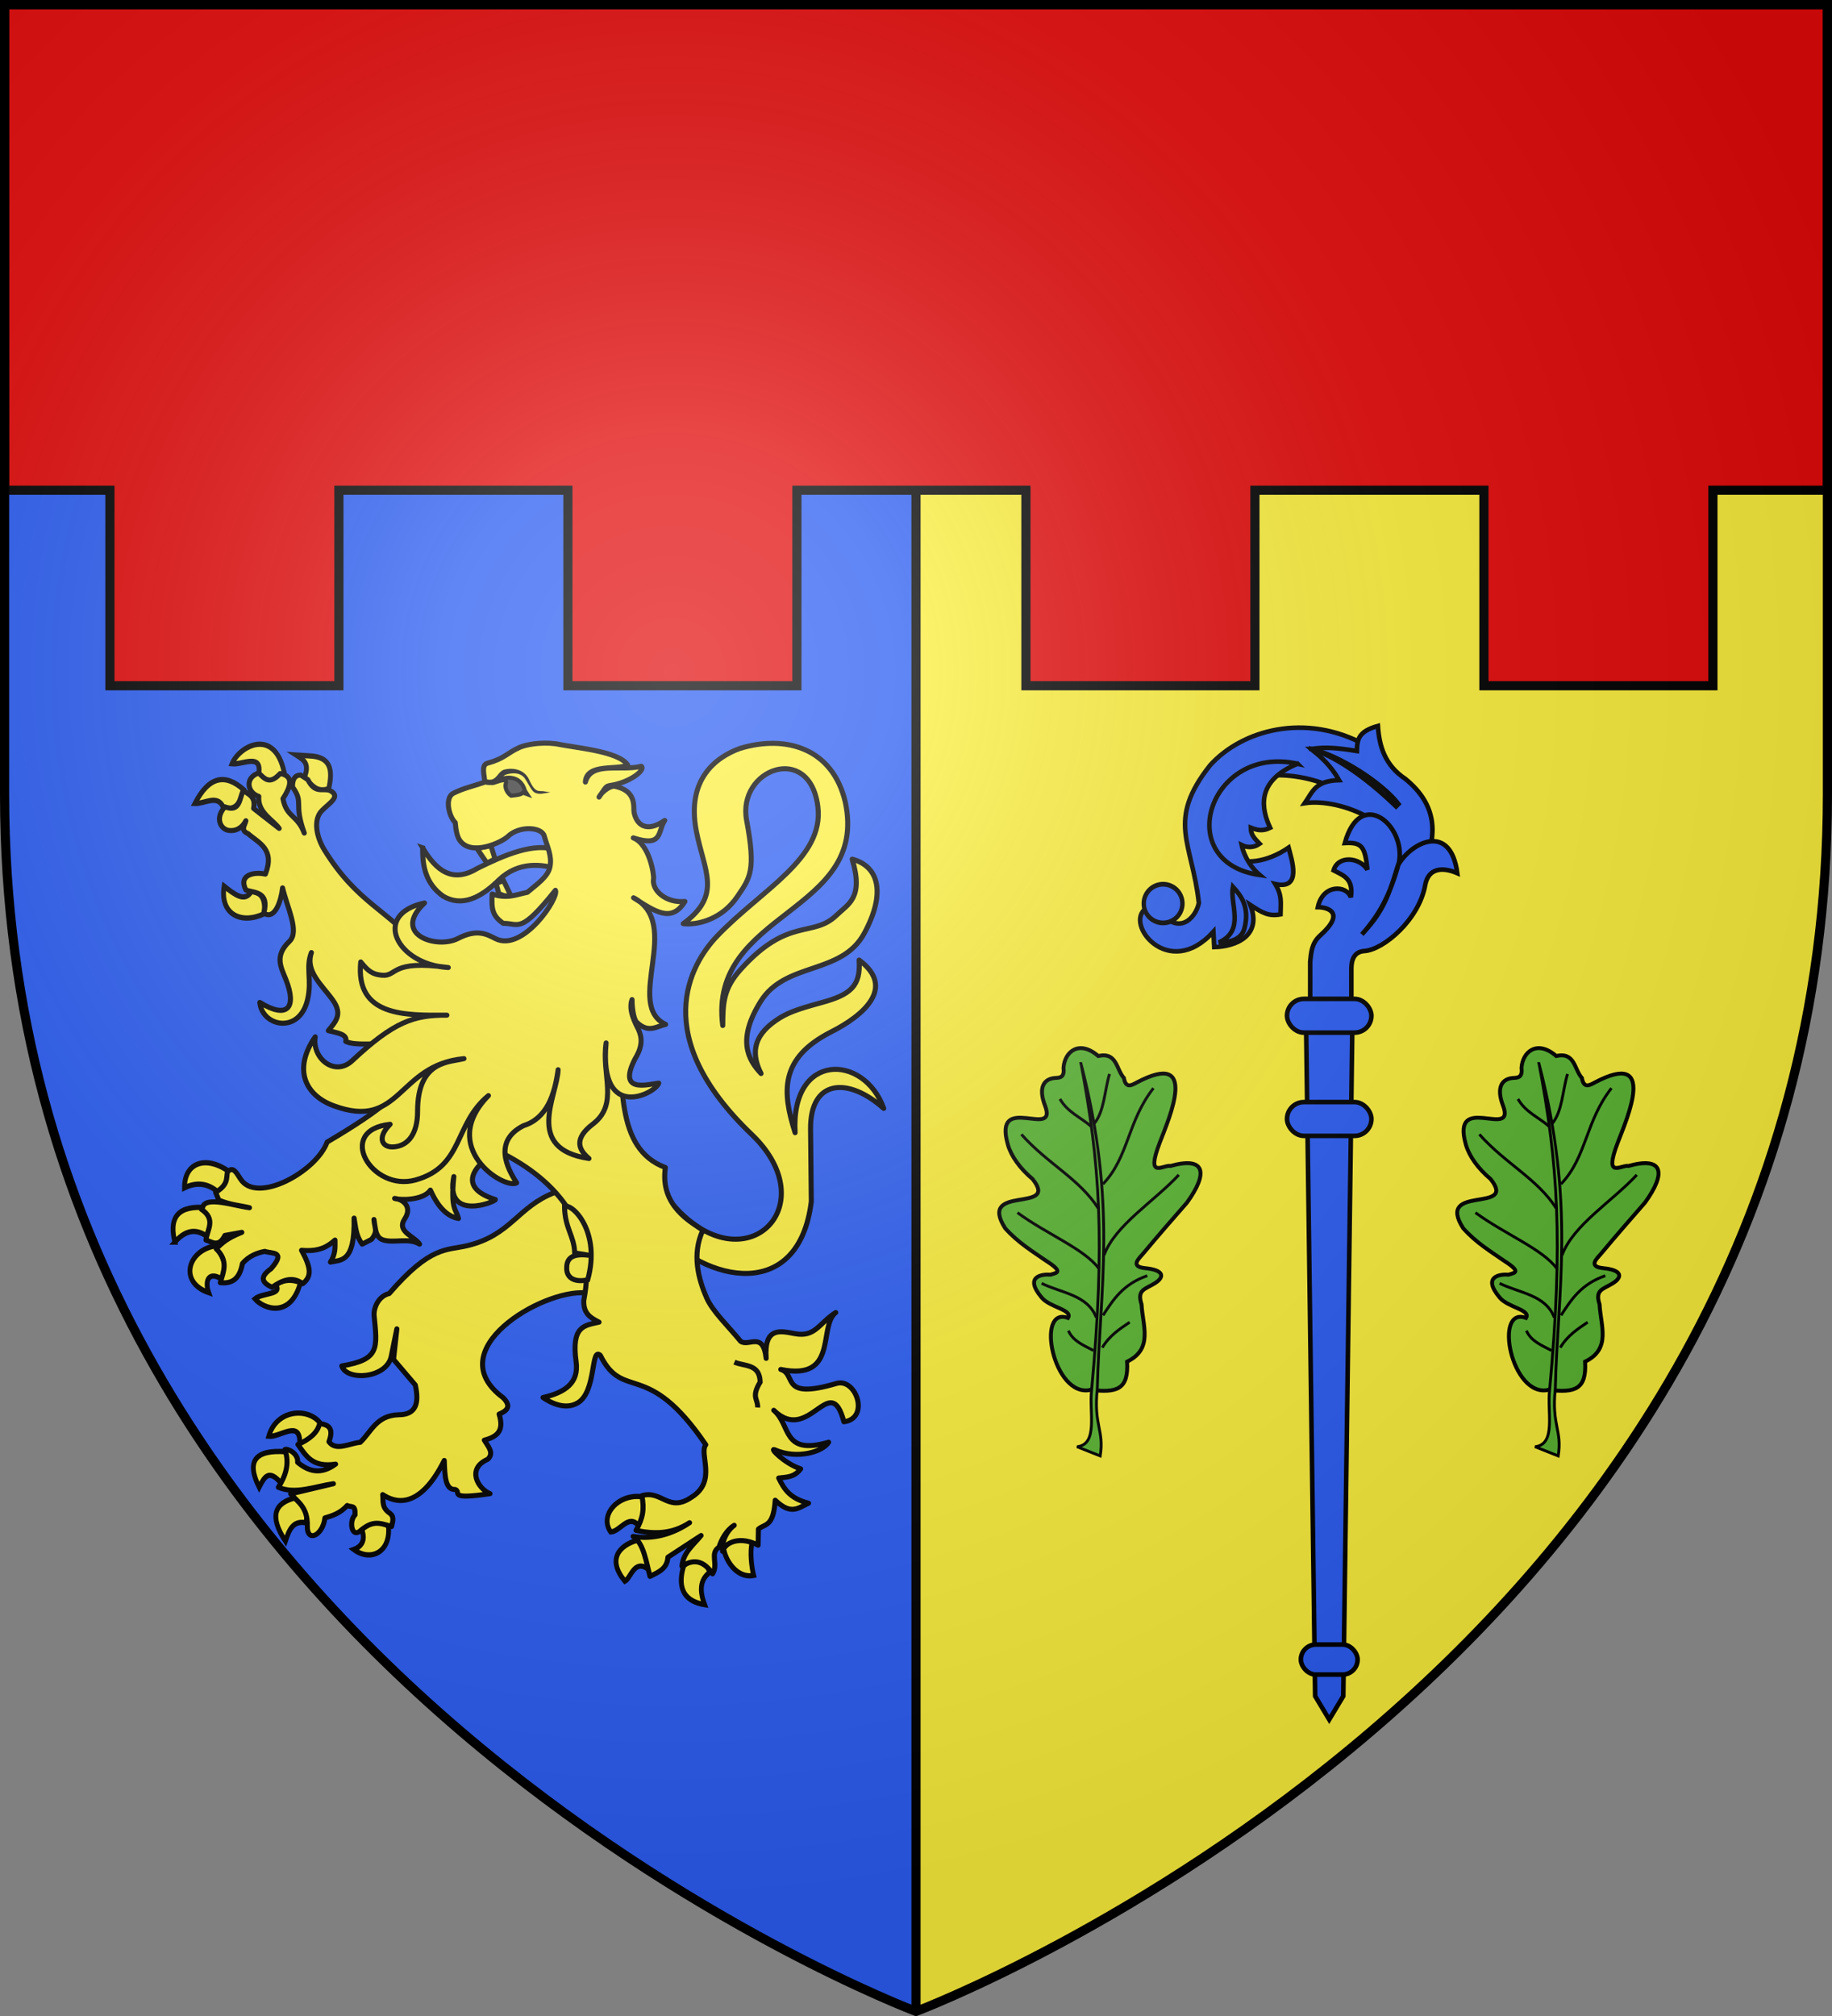
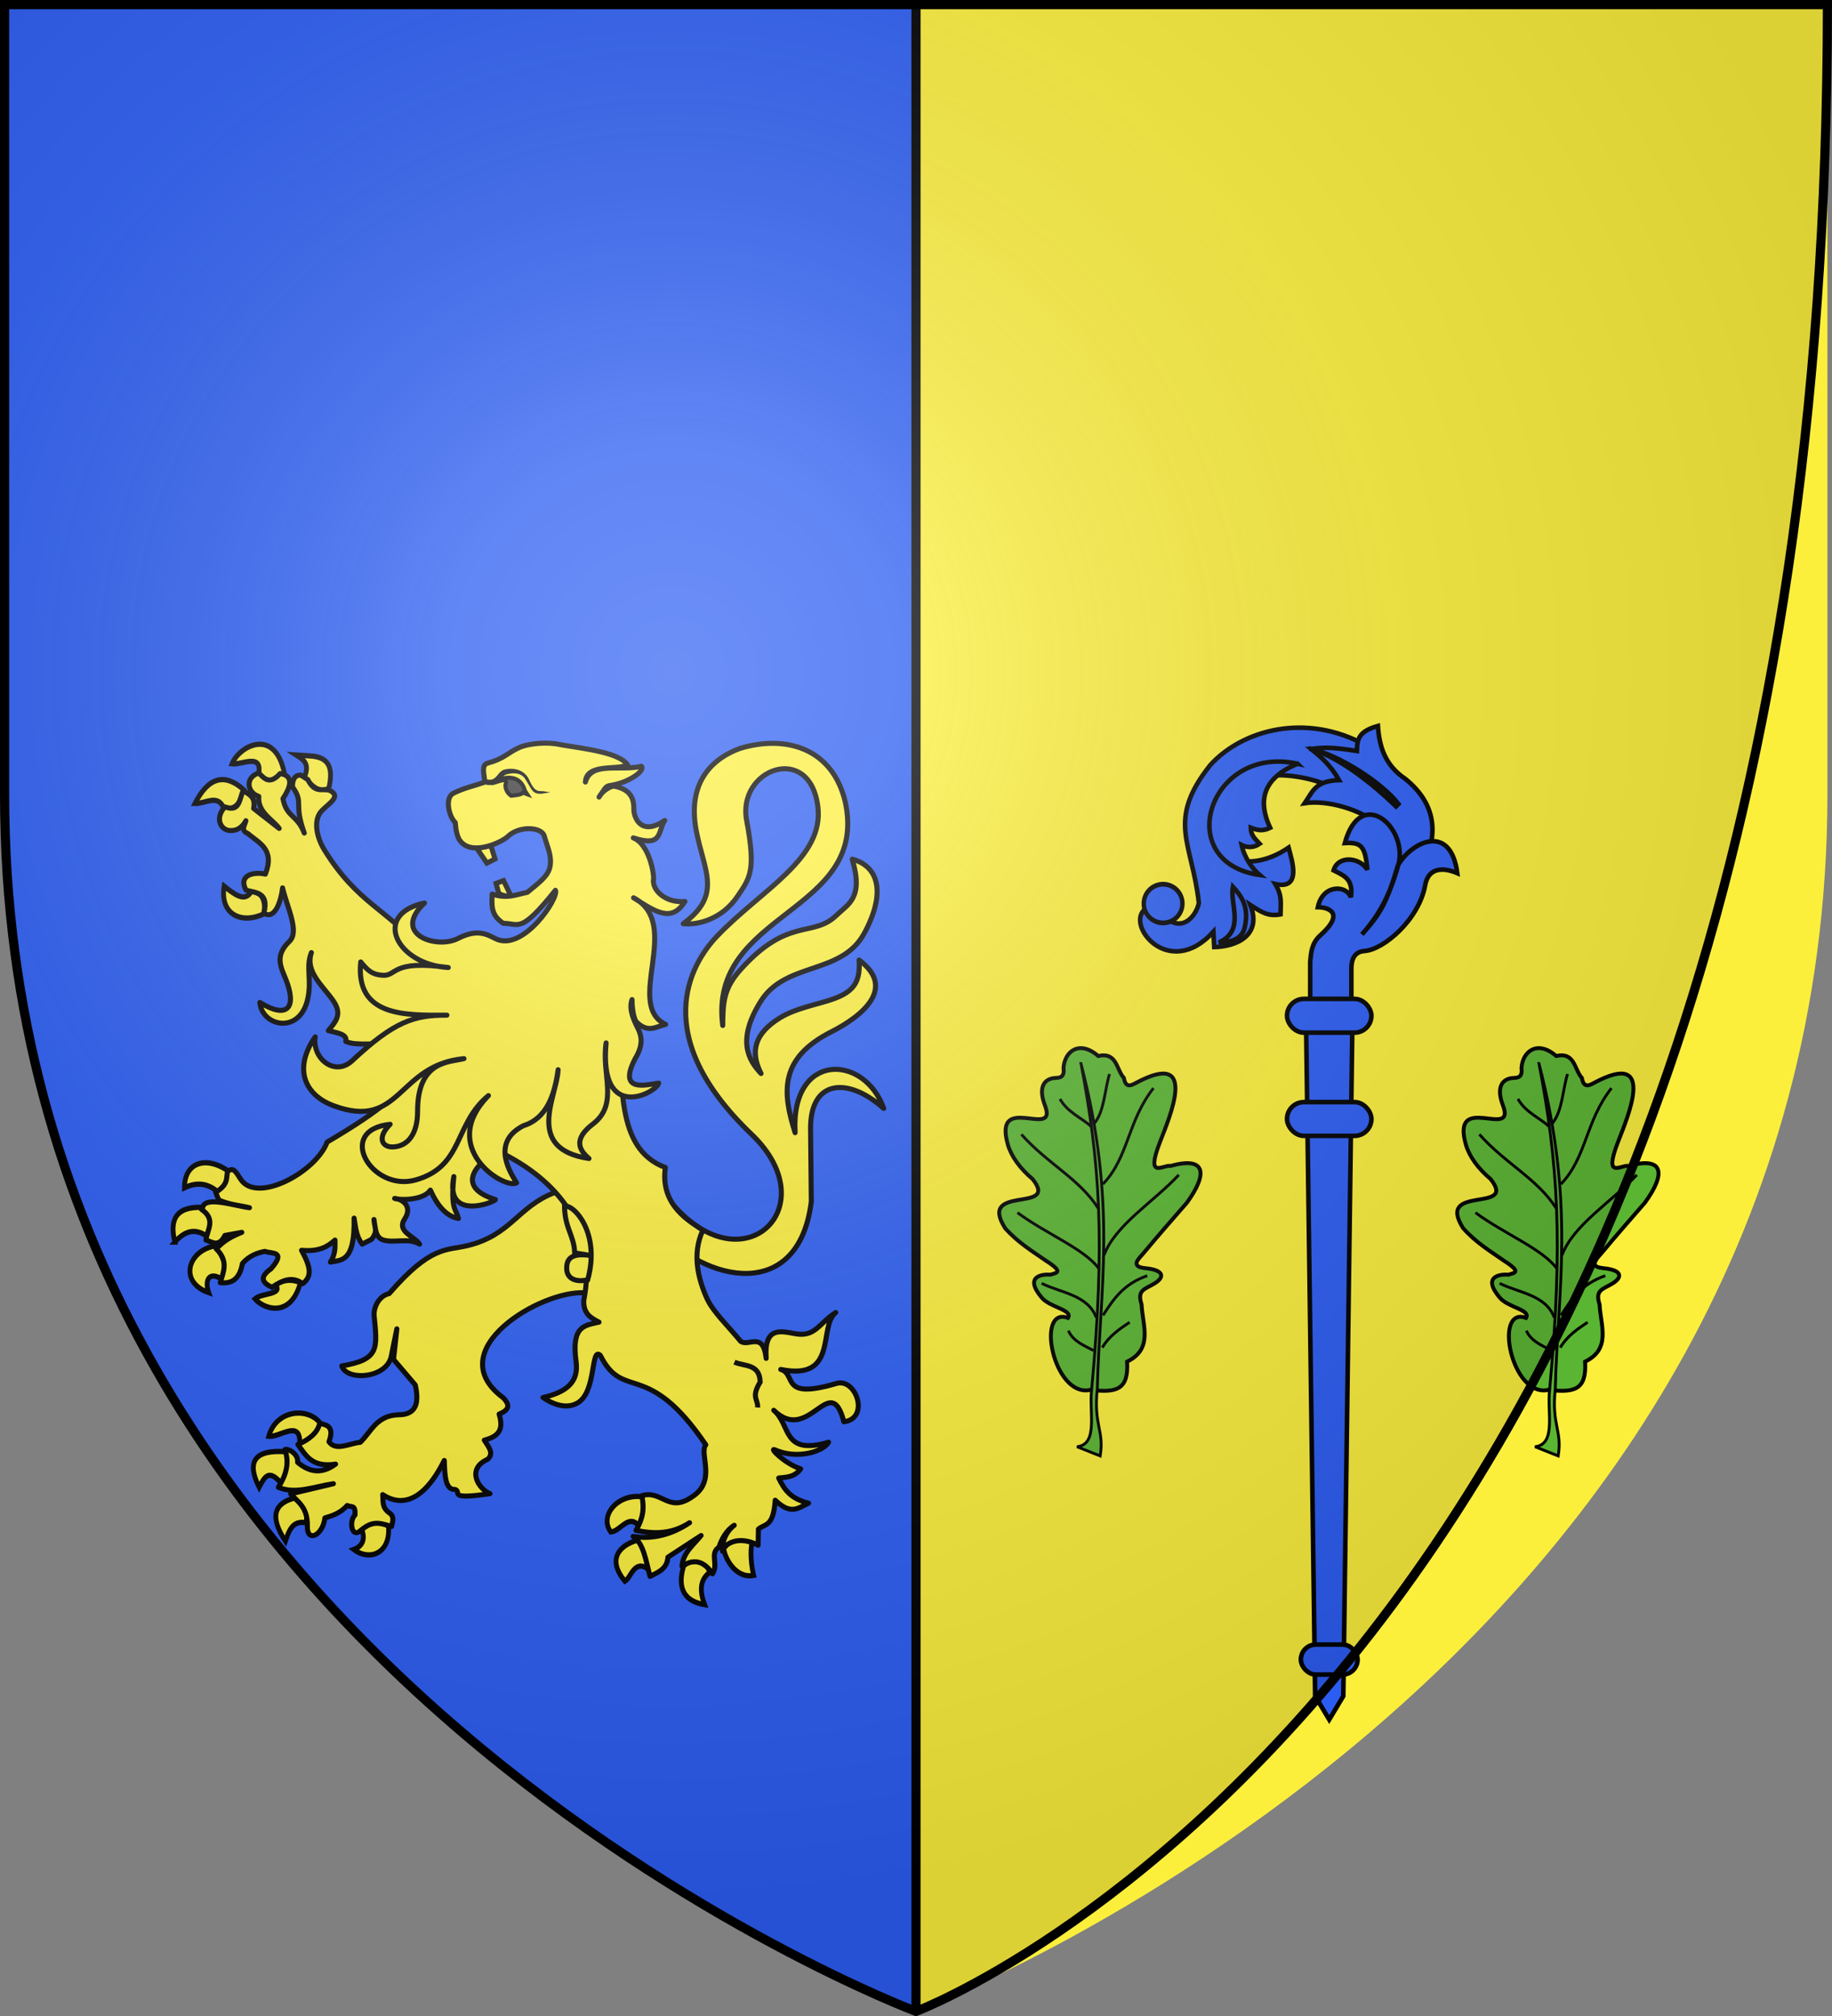
<svg xmlns="http://www.w3.org/2000/svg" xmlns:xlink="http://www.w3.org/1999/xlink" width="600" height="660" version="1.0">
  <rect width="100%" height="100%" fill="#808080" stroke="none" />
  <defs>
    <g id="b">
      <path id="a" d="M0 0v1h.5z" transform="rotate(18 3.157 -.5)" />
      <use xlink:href="#a" width="810" height="540" transform="scale(-1 1)" />
    </g>
    <g id="c">
      <use xlink:href="#b" width="810" height="540" transform="rotate(72)" />
      <use xlink:href="#b" width="810" height="540" transform="rotate(144)" />
    </g>
    <g id="e">
      <path id="d" d="M0 0v1h.5z" transform="rotate(18 3.157 -.5)" />
      <use xlink:href="#d" width="810" height="540" transform="scale(-1 1)" />
    </g>
    <g id="f">
      <use xlink:href="#e" width="810" height="540" transform="rotate(72)" />
      <use xlink:href="#e" width="810" height="540" transform="rotate(144)" />
    </g>
-     <path id="i" d="M-298.5-298.5h597V-40C298.5 246.31 0 358.5 0 358.5S-298.5 246.31-298.5-40z" />
+     <path id="i" d="M-298.5-298.5h597C298.5 246.31 0 358.5 0 358.5S-298.5 246.31-298.5-40z" />
    <path id="g" d="M2.922 27.673c0-5.952 2.317-9.844 5.579-11.013 1.448-.519 3.307-.273 5.018 1.447 2.119 2.129 2.736 7.993-3.483 9.121.658-.956.619-3.081-.714-3.787-.99-.524-2.113-.253-2.676.123-.824.552-1.729 2.106-1.679 4.108z" />
    <radialGradient id="h" cx="-80" cy="-80" r="405" gradientUnits="userSpaceOnUse">
      <stop offset="0" style="stop-color:#fff;stop-opacity:.31" />
      <stop offset=".19" style="stop-color:#fff;stop-opacity:.25" />
      <stop offset=".6" style="stop-color:#6b6b6b;stop-opacity:.125" />
      <stop offset="1" style="stop-color:#000;stop-opacity:.125" />
    </radialGradient>
  </defs>
  <g transform="translate(300 300)">
    <use xlink:href="#i" width="600" height="660" style="fill:#2b5df2" />
    <path d="M298.5-298.5H0v657S298.5 246.31 298.5-40z" style="fill:#fcef3c" />
    <path d="M300 658.5V1.5" style="opacity:1;fill:none;fill-opacity:1;stroke:#000;stroke-width:3;stroke-linecap:butt;stroke-linejoin:round;stroke-miterlimit:4;stroke-dasharray:none;stroke-opacity:1" transform="translate(-300 -300)" />
-     <path d="M-298.5-298.5v159h34.5v64h75v-64h75v64h75v-64h75v64h75v-64h75v64h75v-64h37.5v-159z" style="fill:#e20909;fill-opacity:1;stroke:#000;stroke-width:3;stroke-linecap:butt;stroke-linejoin:miter;stroke-miterlimit:4;stroke-opacity:1;display:inline" />
  </g>
  <g transform="translate(300 300)">
    <path d="M-87.293 90.705c23.303 26.31 49.928.07 25.461-23.336C-95.376 35.28-82.126 11.832-73.07 2.39c14.549-15.173 35.068-25.362 32.925-42.344-2.665-21.117-26.47-12.258-23.33 4.517 3.09 16.51 1.163 18.752-3.01 24.923-4.943 7.309-12.78 9.46-17.743 8.905 12.907-9.493 6.81-17.139 4.261-30.431-3.255-16.982 6.588-24.174 14.37-26.962 15.072-4.535 30.317-.008 34.439 17.572 7.874 36.615-44.983 35.747-40.137 73.16.035-7.63.352-12.193 5.838-18.309C-49.81-4.024-41.766 3.166-33.982-4.4c3.806-3.699 8.887-5.614 5.082-18.331 8.89 2.377 10.995 11.304 3.945 24.304-7.412 13.668-25.756 9.222-33.893 22.234-7.974 12.752-4.014 19.258.098 23.645-2.951-5.92-3.125-11.857 4.901-17.392 3.369-2.324 6.509-3.541 14.946-5.835 9.506-2.583 12.863-5.423 12.264-13.921 12.136 8.979 1.476 18.128-9.111 23.498-17.098 8.673-16.03 19.835-11.846 33.019-1.498-26.435 22.615-25.923 29.018-7.95-11.733-10.45-24.125-9.499-23.957 6.792l.244 23.702c-4.049 32.913-34.384 26.904-50.484 8.71" style="fill:#fcef3c;fill-opacity:1;stroke:#000;stroke-width:1.65;stroke-linejoin:round;stroke-miterlimit:4;stroke-dasharray:none;stroke-opacity:1" transform="translate(8 4)" />
-     <path d="M-169.566-26.434c-.11 6.13 1.042 11.808 6.742 15.86 5.975 3.464 12.068.724 18.2-5.337 6.482-6.235 14.278-5.141 19.201-3.596.81-2.882-.184-4.054.037-5.985-7.36-3.181-18.074 1.756-26.231 5.764-8.167 4.963-13.52.804-17.95-6.706z" style="fill:#fcef3c;fill-opacity:1;stroke:#000;stroke-width:1.65;stroke-miterlimit:4;stroke-dasharray:none;stroke-opacity:1" transform="translate(8 4)" />
    <g style="fill:#fcef3c;stroke:#000;stroke-width:2.954;stroke-opacity:1">
      <path d="M862.664 472.577c-7.188-9.211-27.082-8.293-31.832 7.086 6.816.68 19.456-9.608 19.006 3.82 8.305-.468 10.708-4.693 12.826-10.906z" style="fill:#fcef3c;fill-opacity:1;stroke:#000;stroke-width:2.954;stroke-linejoin:miter;stroke-miterlimit:4;stroke-dasharray:none;stroke-opacity:1" transform="matrix(.534 0 0 .584 -655.65 -109.907)" />
      <path d="M838.453 505.987c-7.478-8.031-10.06-3.885-13.504 2.243-8.187-14.961-2.04-21.175 16.37-19.903 2.197 4.713 1.025 12.246-2.866 17.66zM847.459 514.084c-13.091 2.806-16.482 10.313-6.395 24.351 2.187-5.864 4.356-11.75 12.534-10.302 1.483-4.79-.707-9.68-6.14-14.05zM887.874 531.88c2.56 5.972-.09 9.655-4.86 11.238 9.901 6.854 22.754 1.966 21.23-13.112-7.109-4.021-11.075-2.607-16.37 1.873z" style="fill:#fcef3c;fill-opacity:1;stroke:#000;stroke-width:2.954;stroke-miterlimit:4;stroke-dasharray:none;stroke-opacity:1" transform="matrix(.534 0 0 .584 -655.65 -109.907)" />
    </g>
    <path d="M-126.432 86.45c-12.032 4.624-14.155 13.898-28.474 17.347-6.927 1.67-11.969-.11-25.627 15.683-3.44.812-5.078 4.507-4.952 7.105 1.091 10.923 1.824 14.508-10.572 16.597 1.51 5.04 14.906 4.155 16.232-3.33.207-1.17 1.797-8.813 1.797-8.813l-1.085 10 7.123 8.382c1.295 5.781.381 9.766-5.458 9.742-7.307.237-8.92 5.544-12.576 9.03-3.51.299-7.972 3.022-10.243-.201 1.884-4.99-.77-5.57-3.045-5.977-.678 3.024-3.313 5.209-7.119 6.89 2.598 3.53 4.57 7.635 12.34 6.417-4.778 3.521-8.823 2.475-12.446-.593.345-2.948-3.486-4.687-4.165-4.16 1.642 4.643.224 8.604-2.135 12.357 5.665 2.378 11.963-.318 18.033-1.188l-14 3.326c2.405 2.704 5.578 4.38 5.458 10.456-.192 5.721 5.084 3.182 5.756-2.582 2.118-.619 5.044-1.475 7.295-4.072 1.44.725 2.73-.44 2.57 3.09-1.987 1.9-1.166 7.378 1.468 5.404 4.014-3.467 6.039-3.039 10.498-1.603.23-1.267 1.042-2.982-.44-4.249-2.89-1.933-2.213-3.833-2.47-6.206 3.639 2.42 11.809 5.547 20.17-11.168.16 5.287.388 9.68 3.588 9.488 2.237.876-2.82 3.464 11.39 1.373-3.98-1.629-7.75-8.199-.745-11.248 2.2-2.089.127-4.178-1.12-6.267 4.757-1.228 6.415-3.492 4.846-8.522 3.131-1.31 3.846-2.829 1.287-5.405-20.984-15.57 12.742-35.328 26.787-34.31l11.864-7.604-7.593-25.9z" style="fill:#fcef3c;fill-opacity:1;stroke:#000;stroke-width:1.65;stroke-linejoin:round;stroke-miterlimit:4;stroke-dasharray:none;stroke-opacity:1" transform="translate(8 4)" />
    <g style="fill:#fcef3c;stroke:#000;stroke-width:2.954;stroke-opacity:1">
      <path d="M799.626 342.685c-5.852-4.625-12.566-5.83-20.464-2.342-.056-14.538 13.622-18.222 27.626-8.897-1.412 4.639-3.066 9.057-7.162 11.239zM773.28 370.783c-3.419-12.474.547-20.053 16.881-19.435 2.937 3.872 7.292 6.562 3.07 16.391-7.79-5.24-14.203-2.924-19.952 3.044zM798.09 372.89c4.946 6.322 8.193 12.644 4.35 18.967-8.001-5.031-11.16.056-8.442 7.258-18.46-5.81-12.894-23.612 4.093-26.225zM834.925 394.666c5.494-3.163 10.533-2.989 15.347-1.17-5.978 20.376-22.706 14.734-27.881 9.132 4.344-3.472 17.501-2.217 12.534-7.962z" style="fill:#fcef3c;fill-opacity:1;stroke:#000;stroke-width:2.954;stroke-miterlimit:4;stroke-dasharray:none;stroke-opacity:1" transform="matrix(.534 0 0 .584 -655.65 -109.907)" />
    </g>
    <g style="fill:#fcef3c;stroke:#000;stroke-width:2.954;stroke-opacity:1">
      <path d="M828.018 186.74c-13.82 6.043-27.245.561-24.555-15.454 6.568 4.735 12.686 9.137 16.626 3.044 5.688.234 9.047 3.454 7.93 12.41zM802.95 127.031c-3.537-7.426-11.437-1.875-17.393-2.107 8.263-14.803 18.254-17.275 29.928-7.727-2.034 6.026-3.863 12.314-12.534 9.834zM808.322 102.68c6.403.636 18.51-6.186 16.371 5.62 4.844 5.575 10.078 4.72 15.603-.937-6.06-25.406-27.664-14.525-31.974-4.683zM852.574 110.64c3.55-8.067-.098-10.077-4.86-12.877l7.93.468c13.867.447 14.36 8.545 12.022 18.264-7.023 3.063-10.621-2.492-15.092-5.854z" style="fill:#fcef3c;fill-opacity:1;stroke:#000;stroke-width:2.954;stroke-miterlimit:4;stroke-dasharray:none;stroke-opacity:1" transform="matrix(.534 0 0 .584 -655.65 -109.907)" />
    </g>
    <g style="fill:#fcef3c;stroke:#000;stroke-width:2.954;stroke-opacity:1">
      <path d="M1060.277 513.615c3.647 6.117 1 11.122-2.813 15.923-6.094-6.431-11.19 3.576-16.883 3.746-7.364-9.437 4.845-21.822 19.696-19.669zM1063.603 554.123c.897-4.801 1.242-9.466-6.907-16.156-11.329 3.055-18.268 10.955-7.418 22.947 3.764-1.828 5.655-12.549 14.324-6.79zM1085.345 552.25c7.949-6.469 14.594-1.902 15.859 3.747-5.95 4.148-6.17 10.254-3.07 18.03-17.188-2.611-15.061-14.877-12.79-21.777zM1127.295 539.138c-1.437 5.246-.349 13.895.941 18.517-11.056 1.957-17.877-9.844-18.335-15.24 4.608-5.116 8.694-6.899 17.394-3.277z" style="fill:#fcef3c;fill-opacity:1;stroke:#000;stroke-width:2.954;stroke-miterlimit:4;stroke-dasharray:none;stroke-opacity:1" transform="matrix(.534 0 0 .584 -655.65 -109.907)" />
    </g>
    <path d="M-223.264-50.927c-4.503 1.397-3.937 6.338.024 7.66-.46 5.277 4.706 7.637 6.678 10.479l-8.382-6.545c.8-3.883-1.626-4.538-3.361-5.88-1.371 2.578-.974 7.302-6.038 5.36-3.374 3.73-1.393 7.374 1.328 7.73 2.355.307 4.365-.905 5.54-3.18-.3 1.475-1.899 3.135.684 4.198 3.595 3.153 8.894 5.03 5.706 13.276-3.369-.787-9.003.032-6.39 5.195 2.63.96 7.8.377 5.871 7.563 3.701 2.46 5.716-4.212 6.15-8.254 1.45 6.339 5.635 14.282 2.253 17.5-5.026 4.783-2.75 8.498-1.183 12.446 3.732 9.398.462 13.094-8.524 7.556.7 7.838 12.925 10.577 15.633-.893 1.54-6.522-.686-10.488 1.259-15.424-2.105 6.19 3.584 10.693 7.07 15.638 3.243 4.603.859 6.962-1.516 9.911 2.79.731 6.323 1.095 5.706 3.532 3.136 1.518 9.733.424 12.904.986l2.517 17.137c-4.976 4.676-13.27 9.971-21.526 14.83-3.531 9.707-23.06 20.4-28.354 12.1-1.678-2.63-2.48-4.031-4.298-2.375-.406 2.142.334 4.168-3.86 6.731l1.017 2.515c3.727 1.583 6.733 1.725 10.063 2.514-4.858-.577-14.628-4.012-15.359-.01l-.41.508c4.962 3.36 1.853 6.738 1.515 10.098 2.07.611 4.134 2.523 6.204-1.517l5.54-1.018c-5.269 2.102-6.567 3.71-8.403 5.382 4.125 4.003 2.386 7.522 1.348 11.095 3.634.378 6.265-.913 7.26-6.26 2.18-2.617 5.166-3.586 7.347-3.983 2.261.83 7.126-.194 2.012 5.693-3.98 2.784-2.812 4.62.332 6.067 3.356-2.346 6.708-3.725 10.063-1.185 2.97-2.39 2.791-5.077-.399-10.929 5.903.513 8.553-1.232 10.96-3.345-.005 2.284.233 4.495-1.494 7.21 3.35-.771 8.076.378 7.745-14.395.514 2.838.548 5.677 2.65 8.515l3.06-1.557c2.23-2.857.956-3.648.8-6.505.486 2.65.363 5.863 3.028 6.698 3.593 1.126 8.278-.844 11.91 1.364-1.708-2.63-7.64-4.06-4.876-8.255 2.592-3.933-.465-6.449-3.296-6.71 1.947.63 9.481.64 11.715-2.73 2.964 6.639 6.232 8.75 9.196 9.3-.833-3.282-2.612-2.835-1.514-13.722-3.068 14.997 13.769 8.21 13.61 7.51-12.528-3.876-7.386-11.211.872-15.853 20.217 9.756 32.59 25.888 28.072 48.89-.186 4.435 2.408 5.761 5 7.106-4.617 1.105-9.162 1.044-7.51 12.965.97 7.007-3.7 10.089-10.852 11.718 2.49 1.697 7.274 4.166 11.376 1.748 6.214-3.664 4.205-18.502 7.401-15.565 7.655 15.298 15.286.95 34.551 29.276-2.333 2.94 3.794 11.918-4.653 17.162-7.577 5.215-9.786-2.447-16.287-.498.864 4.324.384 7.357-1.91 11.365 5.848 1.203 11.686 1.314 17.533-2.514-5.742 3.898-12.249 5.56-18.486 4.488 3.473 2.14 4.324 8.668 5.54 13.09 2.676-1.363 5.616-2.466 5.85-6.275l10.872-7.106c-2.468 3.074-5.84 5.501-6.266 10.036 4.345-2.789 7.494-1.27 10.022 2.493 2.017-3.144-1.043-6.677 2.096-8.698.759-2.478 2.426-5.607 5-7.176-2.957 2.23-4.198 6.113-3.804 8.538-.342-1.17 3.973-5.95 11.632-2.019l.097-5.272c2.109-1.832 4.898-.528 5.499-9.454 5.22 4.975 7.433 2.565 10.913.976-6.09-1.58-7.94-4.495-9.77-8.248 2.705-.318 5.106-.215 7.195-3-5.248-1.68-10.6-7.18-8.4-6.205 7.221 3.203 15.74.6 17.552-2.514-15.395 4.468-12.21-5.633-17.968-10.451 11.641 11.381 18.505-13.307 22.968 3.76 8.603-1.089 4.01-14.45-2.427-12.55-18.726 5.53-12.851-2.978-18.248-4.591 19.036 3.902 12.172-14.112 18.01-18.624-5.592 3.566-6.689 8.202-13.456 6.905-4.585-.836-10.064-2.364-9.336 8.104-.996-9.048-5.694-3.68-8.362-5.59-4.07-4.981-9.15-9.738-11.113-14.198-2.711-6.158-4.924-14.298-1.259-22.153-3.867-2.73-14.104-7.91-12.277-20.538-16.798-6.289-13.531-28.304-15.593-46.417l-64.66-25.203c-10.938-13.08-20.56-14.842-31.392-32.31-2.478-3.997-3.894-9.83-.827-12.937 2.523-2.556 6.333-4.612 2.611-6.572-2.407-.868-4.813 1.22-7.22-3.533l-2.345-1.516c-1.754-.003-2.732 1.18-2.697 3.864 3.864 5.41.256 5.073 3.86 15.126-2.285-6.026-5.838-5.109-6.98-11.261 2.255-3.471 3.931-7.395-.905-8.228-3.564 3.898-5.196 1.553-7.034-.166z" style="fill:#fcef3c;fill-opacity:1;stroke:#000;stroke-width:1.65;stroke-linejoin:round;stroke-miterlimit:4;stroke-dasharray:none;stroke-opacity:1" transform="translate(8 4)" />
    <path d="M-123.11 90.933c.08 7.206 3.165 9.557 3.322 15.24l6.018.983c-4.94-.841-8.59-.403-8.628 3.77-.188 3.945 3.324 4.915 6.881 4.04 4.342-15.674-4.9-24.953-7.593-24.033z" style="fill:#fcef3c;fill-opacity:1;stroke:#000;stroke-width:1.65;stroke-miterlimit:4;stroke-dasharray:none;stroke-opacity:1" transform="translate(8 4)" />
    <path d="M-67.466 141.936c3.298 1.463 8.29.46 8.423 6.534-3.047 4.992-.629 5.605-.83 8.317" style="opacity:.98;fill:none;fill-opacity:1;stroke:#000;stroke-width:1.65;stroke-miterlimit:4;stroke-dasharray:none;stroke-opacity:1" transform="translate(8 4)" />
    <path d="m-140.577-10.534-2.509-5.18-2.443.924.884 3.302c2.286 1.08 2.133.641 4.068.954zM-151.82-26.26l4.595-.915 1.35 4.395-2.66 1.334z" style="fill:#fcef3c;fill-opacity:1;stroke:#000;stroke-width:1.65;stroke-miterlimit:4;stroke-dasharray:none;stroke-opacity:1" transform="translate(8 4)" />
    <path d="M-129.764-30.34c-.82-2.937-8.153-3.443-11.92.196-1.89 1.827-11.92 6.647-15.718 1.282-.794-1.123-1.292-3.093-1.5-5.839-2.146-2.076-3.48-8.147-.616-9.6 3.397-1.722 6.852-2.421 10.278-3.632-.028-2.077-1.334-5.592.894-6.206 5.63-1.55 6.362-3.291 10.441-5.146 1.933-.879 6.712-1.854 11.862-1.227 6.913 1.418 20.625 2.436 23.602 6.93-3.268 1.825-13.532-.664-13.834 5.615 1.88-6.901 11.384-3.466 18.331-5.169 1.388 1.394-4.07 5.378-10.146 6.278-1.643.244-1.524.693-3.713 3.807.98-1.935 3.862-3.782 5.09-3.54 7.418 1.456 6.067 6.927 6.372 8.519.758 3.946 3.925 6.893 10.054 2.675-2.402 3.568-.484 8.913-10.304 5.7 5.384 2.106 6.847 12.25 6.638 13.404-.654 3.611 3.884 8.035 10.277 7.416-4.376 7.058-9.573 3.42-16.828-1.21 16.276 8.477-3.14 34.98 10.508 41.464-3.1.648-5.644 3.013-9.533-.773-.704-.685-1.453-3.653-1.473-7.358-1.31 3.578 1.229 7.955 2.05 9.695 1.177 2.497 1.581 5.359-1.02 9.637-5.946 11.468 3.986 8.456 7.708 8.021-.791 3.17-19.645 13.233-17.23-13.168-1.576 10.393 4.23 19.938-4.228 26.488-6.458 4.865-4.81 8.472-1.382 11.358-21.318-3.175-10.409-20.415-10.105-29.067-1.147 8.275-3.713 15.932-11.336 18.314-9.965 5.056-5.355 13.935-2.243 18.726-4.09 2.295-25.9-11.585-9.243-28.564-11.371 9.339-8.035 23.145-23.831 27.608-14.395 4.067-26.466-16.295-8.362-18.224-4.426 4.408-2.648 7.634 1.058 7.416 5.008-.293 7.94-4.562 7.928-11.625-.03-16.89 10.6-16.047 15.196-17.283-21.906 2.063-20.554 23.64-42.74 15.405-9.355-3.473-13.286-11.98-5.982-22.539-1.095 7 6.37 13.186 12.143 7.787 13.65-12.767 20.184-14.93 30.987-14.88-13.53.061-30.042.557-28.224-17.426 2.441 3.022 3.868 4.107 7.042 4.357 5.075.4 2.634-5.198 21.635-2.522-16.78-.918-25.244-17.405-7.783-21.141C-179.93 1.977-164.9 6.808-158.016 3.244c6.354-3.29 9.574-1.32 12.273.045 9.041 4.573 20.965-13.486 19.651-15.824-11.555 14.412-11.79 10.812-17.097 10.817-3.395-2.357-3.94-4.467-3.622-9.587 4.999 1.707 8.088.092 11.52-.554 3.176-2.704 6.722-5.05 7.397-8.284.752-3.605-.836-6.494-1.87-10.198z" style="fill:#fcef3c;fill-opacity:1;stroke:#000;stroke-width:1.65;stroke-linejoin:round;stroke-miterlimit:4;stroke-dasharray:none;stroke-opacity:1" transform="translate(8 4)" />
    <path d="M-146.72-47.67c3.787-2.42 9.142-2.888 10.623 2.531l.73 1.135-1.367-.502c-.744.713-1.806.734-2.762.883l-1.116.128c-1.434-1.016-2.134-2.739-1.725-4.047.707-2.266-3.283-.164-4.383-.128z" style="fill:#313131;stroke:#000;stroke-width:1.341;stroke-opacity:1" transform="translate(8 4)" />
    <path d="M-143.07-51.976c-1.81.75-2.081 2.73-3.971 3.213-.815.097-1.553-.073-1.553-.073l-.317 1.717s.937.222 2.036.09c2.227.024 2.732-2.353 4.39-3.322 2.064-.676 4.625-.85 6.208.95 1.585 2.308 2.279 4.252 3.366 4.853 1.586.876 3.427.132 5.14-.059l-1.696-.267c-1.866-.479-3.067.988-5.196-3.802-1.617-3.638-5.724-4.115-8.406-3.3" style="fill:#000;fill-opacity:1;stroke:none;stroke-width:3;stroke-linecap:round;stroke-linejoin:round;stroke-miterlimit:4;stroke-dasharray:none;stroke-opacity:1" transform="translate(8 4)" />
    <g transform="translate(6 -10)">
      <path d="M93.26-25.598C86.695-9.631 101.72-2.7 116.023-12.495c.978 3.835 4.544 13.921-4.367 11.911 2.279 3.75 1.796 5.912 1.72 9.927-3.926.706-5.915-.482-9.886-3.084 3.997 10.122-4.804 13.648-11.82 13.805l-.264-5.03C76.67 31.324 61.9 12.096 69.436 7.358h3.706c6.536 9.538 12.426 3.365 13.5-1.72-2.204-20.005-10.757-26.87 3.706-45.133 10.502-11.593 31.323-17.325 50.835-6.588l-8.766 15.022c-7.406-5.023-32.575-10.552-39.158 5.463z" style="fill:#2b5df2;fill-opacity:1;stroke:#000;stroke-width:1.5;stroke-miterlimit:4;stroke-dasharray:none;stroke-opacity:1;display:inline" />
      <path d="M123.436-44.79c3.165 2.587 6.249 5.18 9.132 10.192-7.8.247-8.56 3.61-11.25 7.544 12.2-1.856 33.492 7.886 28.72 18.844l10.721.877c3.698-9.338 4.16-19.018-6.485-27.662-6.755-4.528-8.548-10.71-9-17.339-6.33 1.777-6.785 4.316-6.882 8.206-6.22-.99-10.191-1.425-14.956-.661z" style="fill:#2b5df2;fill-opacity:1;stroke:#000;stroke-width:1.5;stroke-miterlimit:4;stroke-dasharray:none;stroke-opacity:1;display:inline" />
      <path d="M123.436-44.79c9.826 2.949 20.88 12.147 27.794 18.795l.794-.794c-5.49-7.112-19.673-16.072-28.588-18zM118.972-39.958c-13.993 5.724-11.726 15.031-8.984 20.97-2.611 1.248-4.32.735-6.363-.055 0 2.522 1.544 3.803 2.925 5.278-1.918 1.353-4.11 1.31-5.884.429.829 4.008 3.399 7.677 5.908 9.804-28.912-4.099-16.632-42.88 12.398-36.426zM97.782.3c2.675 2.923 5.587 6.655 3.782 13.647-1.045 4.048-5.596 4.592-8.385 4.604C101.909 14.639 96.73 6 97.782.3zM123.103 41.708v-16.91c.319-2.694.334-5.903 3.289-8.549 8.483-7.596 2.336-9.24-.778-9.262 1.63-7.664 9.457-7.224 10.807-3.234.924-6.159-2.438-7.12-5.65-8.813 1.464-5.041 8.586-4.296 11.07-.203-.757-7.442-1.695-9.072-7.393-8.741 5.144-18.49 20.024-5.73 17.758 6.248-3.038 11.286-6.623 17.35-12.167 23.676 5.789-6.484 8.006-9.833 11.838-22.69 4.285-7.473 17.2-14.116 19.401 2.63-4.791-2.057-9.495-1.782-10.522 3.947-2.018 11.252-13.592 21.116-19.895 21.54-3.443.23-4.241 3.02-4.275 5.59v14.771z" style="fill:#2b5df2;fill-opacity:1;stroke:#000;stroke-width:1.5;stroke-miterlimit:4;stroke-dasharray:none;stroke-opacity:1;display:inline" />
      <path d="M955.463 258.138a7.71 7.093 0 1 1-15.42 0 7.71 7.093 0 1 1 15.42 0z" style="fill:#2b5df2;fill-opacity:1;stroke:#000;stroke-width:1.753;stroke-miterlimit:4;stroke-dasharray:none;stroke-opacity:1;display:inline" transform="matrix(.821 0 0 .892 -703.178 -224.445)" />
      <path d="M121.655 37.933h15.36l-3.072 227.344-4.608 7.68-4.608-7.68z" style="fill:#2b5df2;fill-opacity:1;stroke:#000;stroke-width:1.5;stroke-miterlimit:4;stroke-dasharray:none;stroke-opacity:1" />
      <rect width="18.586" height="9.83" x="120.042" y="248.393" ry="4.915" style="fill:#2b5df2;fill-opacity:1;stroke:#000;stroke-width:1.5;stroke-miterlimit:4;stroke-dasharray:none;stroke-opacity:1" />
      <rect width="27.648" height="11.059" x="115.511" y="70.803" ry="5.53" style="fill:#2b5df2;fill-opacity:1;stroke:#000;stroke-width:1.5;stroke-miterlimit:4;stroke-dasharray:none;stroke-opacity:1" />
      <rect width="27.648" height="11.059" x="115.511" y="37.011" ry="5.53" style="fill:#2b5df2;fill-opacity:1;stroke:#000;stroke-width:1.5;stroke-miterlimit:4;stroke-dasharray:none;stroke-opacity:1" />
    </g>
    <g id="j">
      <path d="M962.242 336.705c-3.074 24.302-62.697 14.88-48.16-2.147-3.873-4.858-10.225 8.697-18.101 11.402-17.064 6.213-13.72-6.114-11.72-10.35.043-3.513 1.951-9.042-9.206-.445-8.278 5.802-16.973 12.903-28.586 17.538-32.961 7.303 3.288-36.225-23.583-27.231-9.157 5.28-18.5 7.906-26.214 7.328-35.225-2.638 8.444-31.284-15.221-30.855-12.18.221-16.83-5.026-14.118-12.957 1.29-3.776-.446-5.501-4.403-6.38-9.768-4.276-13.598-15.715.377-23.498 1.563-12.255 11.948-7.837 18.818-10.623 6.984 1.26 6.041-3.122 5.538-6.73-6.276-45.035 28.322-11.838 41.159-.682 19.42 16.876 13.89 2.506 16.356-1.346 1.818-23.288 12.611-21.175 25.665-1.857 6.916 12.557 13.715 24.908 21.05 37.5 1.932 3.316 4.788 11.091 9.234 1.797 5.172-10.813 9.586-9.806 11.148-2.263 1.476 7.132-.11 12.17 9.725 12.474 13.149 4.008 29.384 2.65 31.277 21.22 17.185 5.14 16.563 13.042 8.965 28.105z" style="fill:#5ab532;fill-opacity:1;stroke:#000;stroke-width:2.5;stroke-miterlimit:4;stroke-dasharray:none;stroke-opacity:1" transform="rotate(70 287.335 -147.263)scale(.512)" />
      <path d="M764.094 271.125c63.464 10.315 111.696 24.068 198.25 64.906 12.617 6.527 34.363 7.707 31.1 21.274l10.601-11.929c-14.719-8.17-19.588-2.5-41.083-12.964-58.799-22.97-105.85-52.366-198.868-61.287z" style="fill:#5ab532;fill-opacity:1;stroke:#000;stroke-width:1.821;stroke-miterlimit:4;stroke-dasharray:none;stroke-opacity:1" transform="rotate(70 287.335 -147.263)scale(.512)" />
      <path d="M251.874 189.652c-18.228 6.956-19.561 28-27.32 43.686M212.75 187.629c-15.645 11.41-27.626 41.918-44.636 65.012M164.89 187.965c-23.67 14.91-35.855 40.75-59.295 61.548M99.201 193.868c-7.058 7.934-11.2 18.756-21.879 24.815M145.328 184.371c-21.404-20.617-50.07-19.5-76.627-40.39M202.095 183.485c-24.188-8.937-42.754-39.907-64.163-59.754M250.108 184.261c-12.393-8.02-24.856-15.895-31.65-35.334M275.879 184.875c-9.596-5.724-14.845-13.839-20.263-21.86M278.188 191.924c-3.884 7.131-7.166 16.236-15.84 20.025M97.13 191.418c-9.99-8.287-26.463-8.272-39.753-12.334" style="fill:none;fill-opacity:1;stroke:#000;stroke-width:2.277;stroke-miterlimit:4;stroke-dasharray:none;stroke-opacity:1" transform="rotate(90 54.368 82.44)scale(.41)" />
    </g>
    <use xlink:href="#j" width="600" height="660" transform="translate(150)" />
  </g>
  <use xlink:href="#i" width="600" height="660" style="fill:url(#h)" transform="translate(300 300)" />
  <use xlink:href="#i" width="600" height="660" style="fill:none;stroke:#000;stroke-width:3" transform="translate(300 300)" />
</svg>